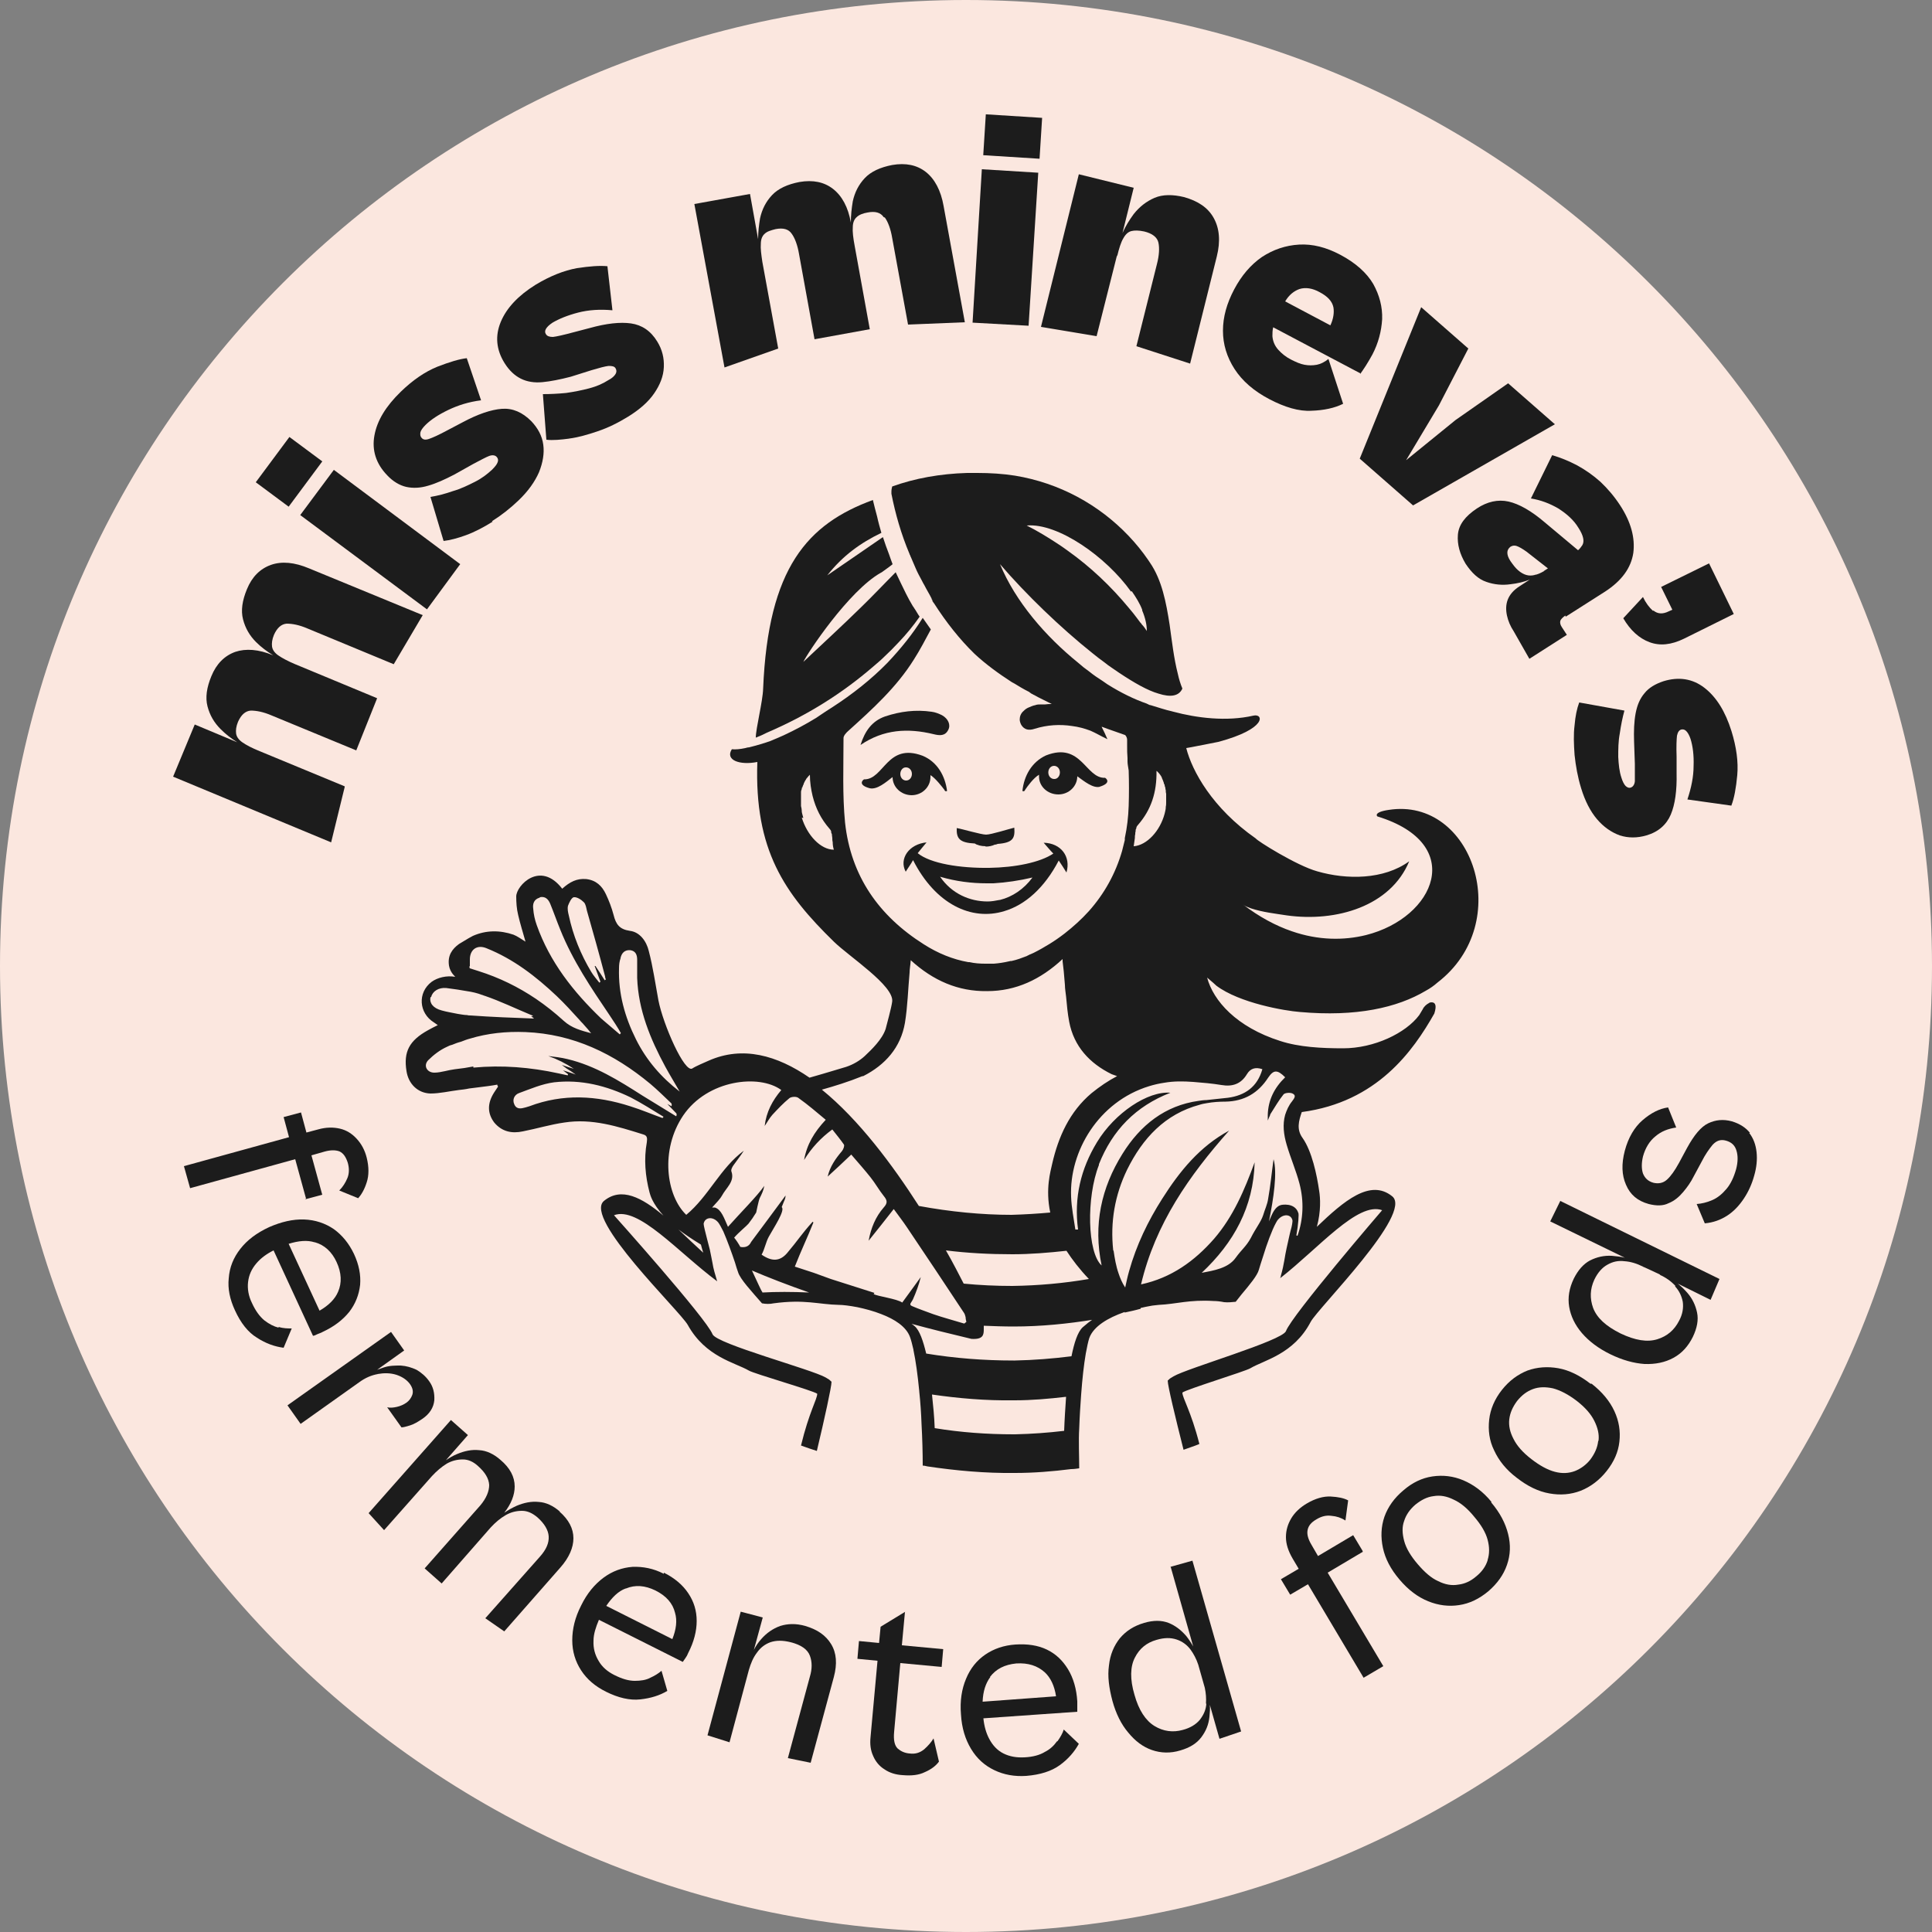
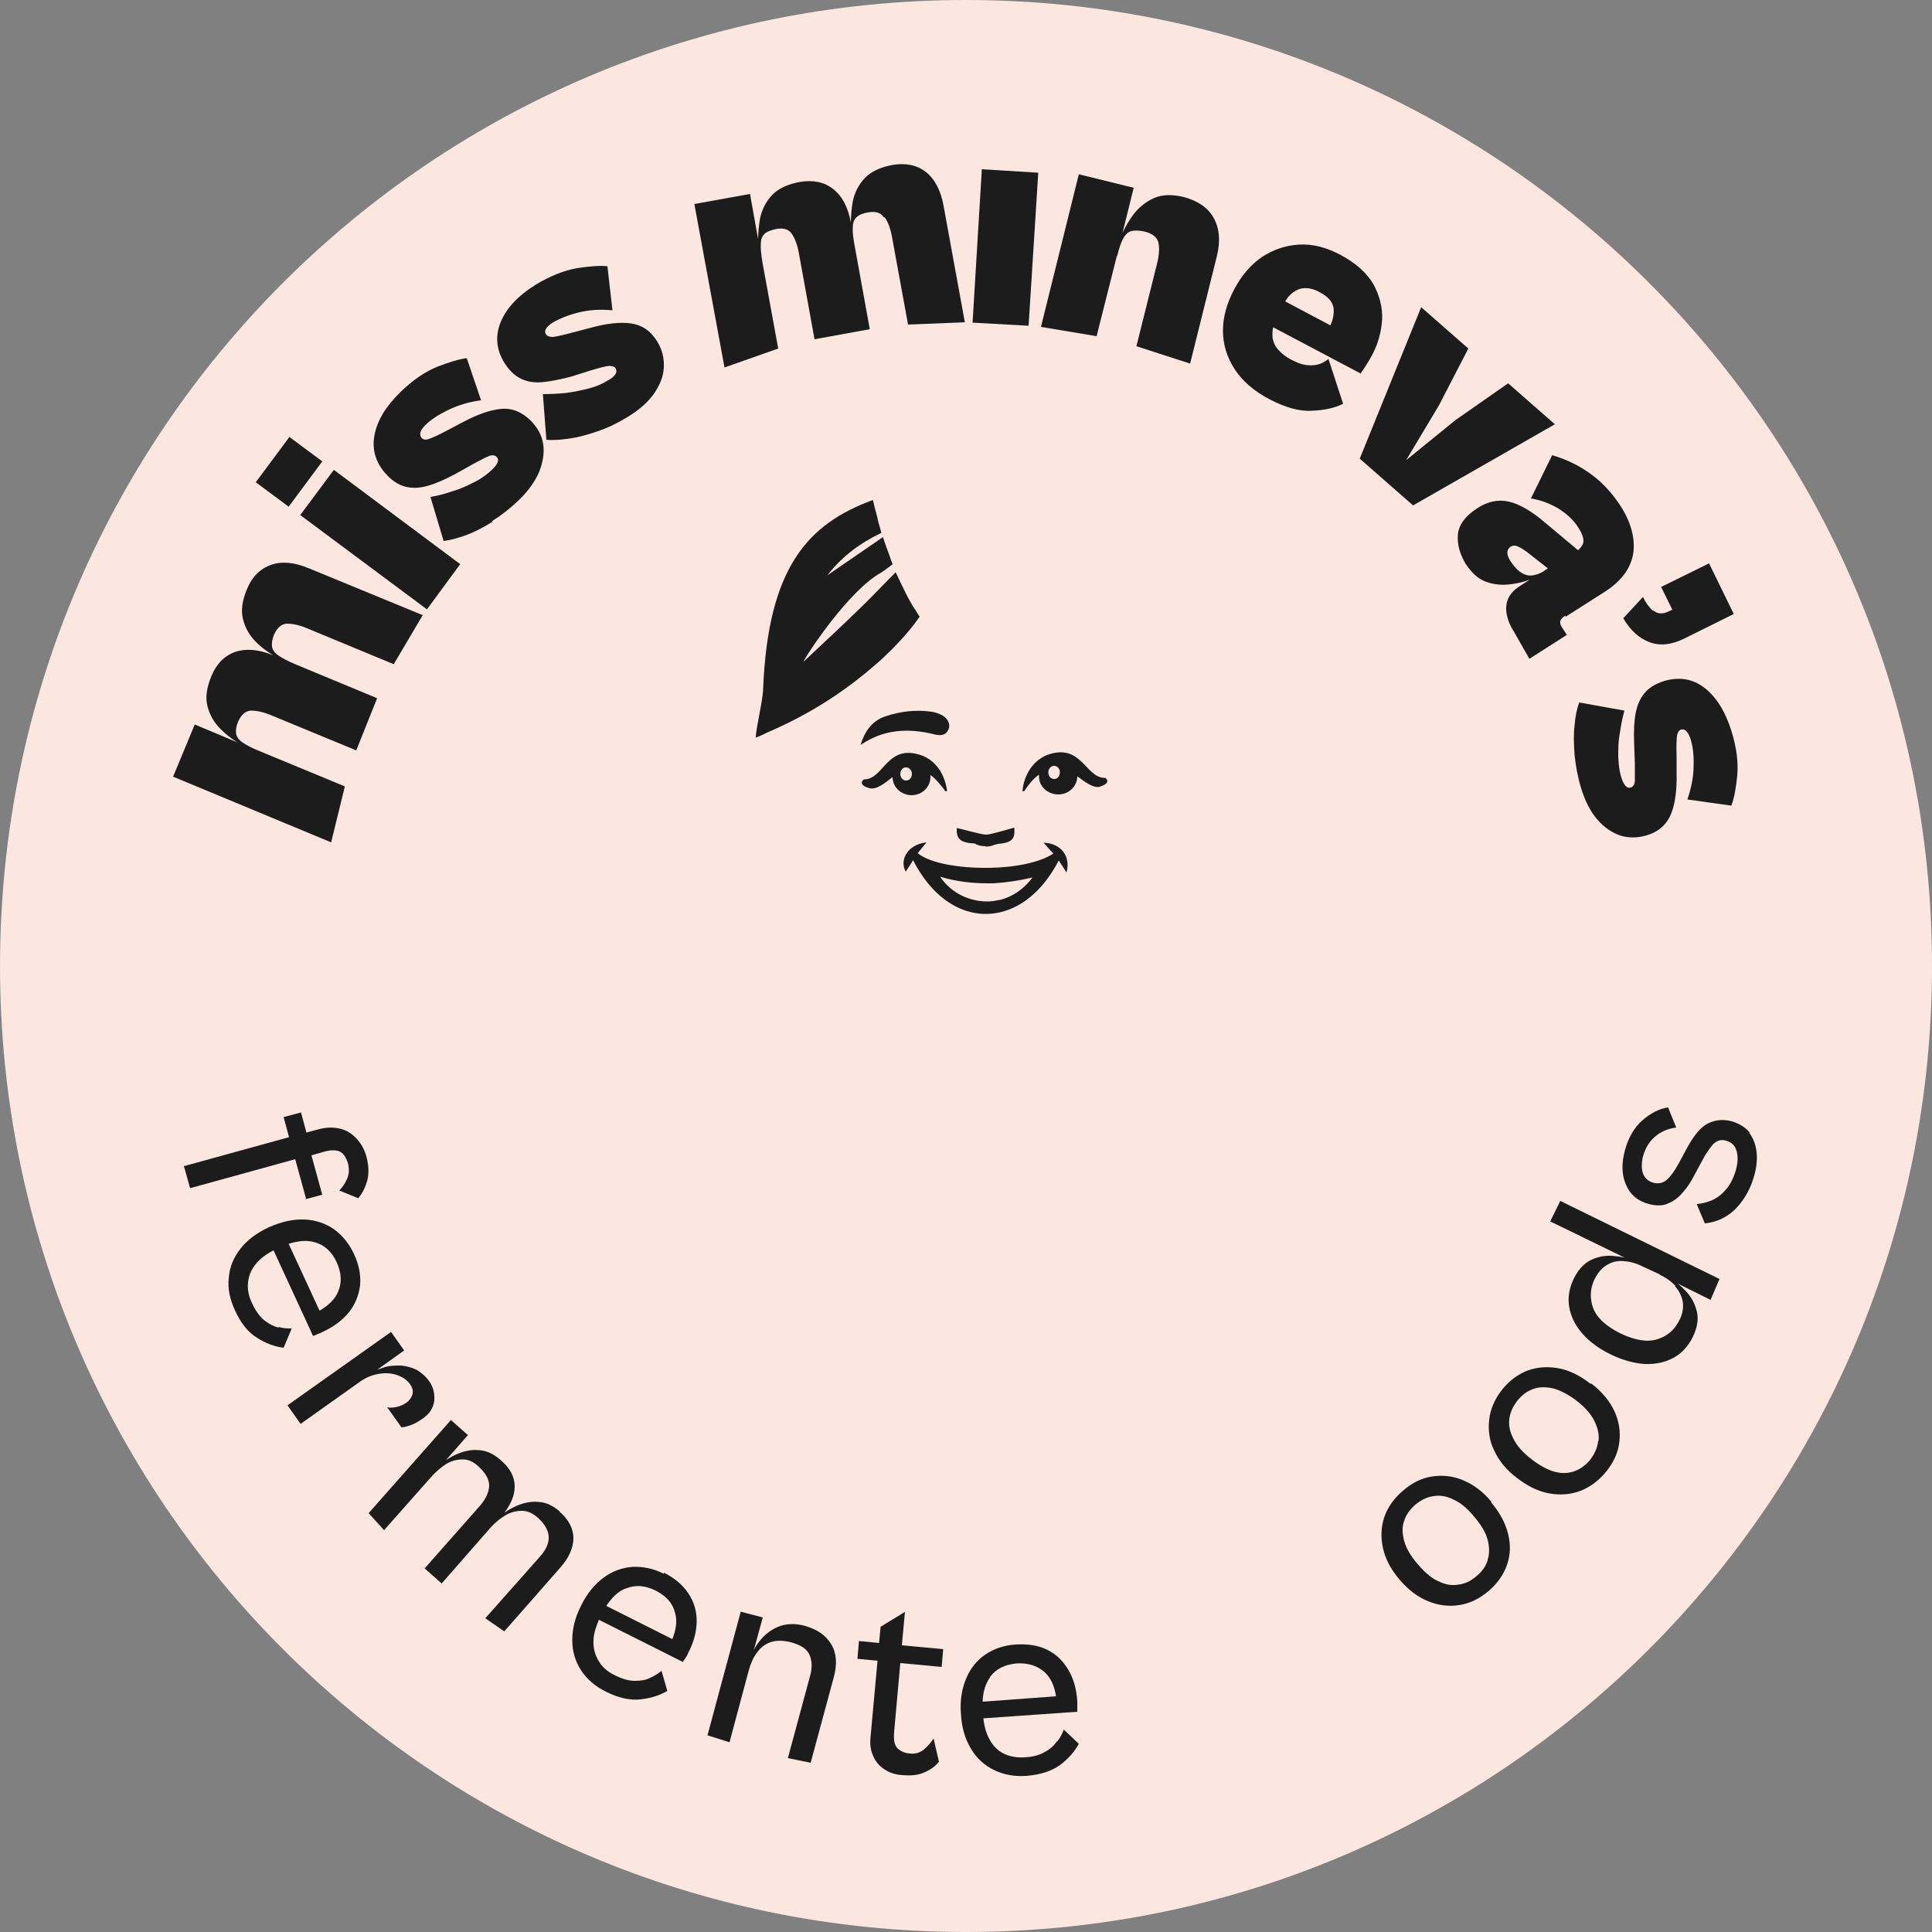
<svg xmlns="http://www.w3.org/2000/svg" viewBox="0 0 500 500" version="1.1" id="Ebene_1">
  <rect x="0" y="0" width="500" height="500" fill="#808080" stroke="none" />
  <defs>
    <style>
      .st0 {
        fill: #1c1c1c;
      }

      .st1 {
        fill: #fbe7df;
      }
    </style>
  </defs>
  <g>
    <path d="M250,0C388.1,0,500,111.9,500,250s-111.9,250-250,250S0,388.1,0,250,111.9,0,250,0" class="st1" />
    <path d="M89.2,203.5l-22-9.1h0c-2-.8-3.5-1.6-4.5-2.3-1-.7-1.5-1.5-1.6-2.3-.1-.8,0-1.8.5-3,.8-1.8,1.9-2.8,3.3-2.9,1.4,0,3.2.3,5.5,1.3l21.8,9,5.4-13.5-21.2-8.8c-1.9-.8-3.4-1.6-4.4-2.3-1-.7-1.5-1.5-1.6-2.3-.1-.8,0-1.8.5-3,.8-1.8,1.9-2.8,3.3-2.9,1.4,0,3.2.3,5.5,1.3l22.2,9.2,7.5-12.7-29.4-12.1c-3.8-1.6-7.1-1.9-9.9-.9-2.8,1-4.9,3.1-6.2,6.3-1.2,2.9-1.6,5.5-1,7.8.6,2.3,1.7,4.2,3.4,5.9,1.3,1.3,2.8,2.4,4.4,3.4-3.8-1.6-7.1-1.8-9.8-.9-2.8,1-4.9,3.1-6.2,6.3-1.2,2.9-1.6,5.5-1,7.8.6,2.3,1.7,4.2,3.4,5.9,1.3,1.3,2.7,2.4,4.3,3.4l-11-4.6-5.6,13.5,40.9,17,3.5-14.3h0Z" class="st0" />
  </g>
  <polygon points="119.1 146 86.4 121.6 77.7 133.3 110.5 157.7 119.1 146" class="st0" />
  <rect transform="translate(-67.9 109.3) rotate(-53.4)" height="10.6" width="14.6" y="116.9" x="67.5" class="st0" />
  <g>
    <path d="M127.3,134.9c2.4-1.5,4.7-3.3,6.9-5.4,2.5-2.4,4.2-4.8,5.3-7.3,1-2.5,1.4-4.9,1.1-7.1-.3-2.3-1.4-4.3-3.1-6.1-2.3-2.3-4.8-3.4-7.6-3.2-2.8.2-6.3,1.4-10.2,3.5l-3.8,2c-2.4,1.3-4,2-4.9,2.3-.9.3-1.5.2-1.9-.3-.3-.3-.4-.8-.3-1.4.1-.5.6-1.2,1.3-1.9,1.4-1.4,3.4-2.7,5.9-3.9,2.5-1.2,5.3-2.1,8.5-2.5l-3.7-10.9c-1.9.2-4.5,1-7.6,2.2-3.2,1.3-6.3,3.4-9.5,6.5-3.8,3.7-6.1,7.4-6.8,11.3-.7,3.8.4,7.3,3.3,10.3,1.5,1.6,3.2,2.6,4.9,3,1.8.4,3.7.3,5.7-.3,2.1-.6,4.3-1.6,6.8-2.9l5-2.8c1.9-1,3.2-1.7,4-2,.8-.3,1.5-.2,1.9.2.4.4.5.9.3,1.4-.2.6-.7,1.2-1.5,2-1.2,1.1-2.6,2.2-4.4,3.1-1.8.9-3.6,1.8-5.7,2.4-2,.7-3.9,1.2-5.8,1.5l3.4,11.4c1.7-.2,3.6-.7,5.8-1.5,2.2-.8,4.5-2,6.9-3.5h0Z" class="st0" />
    <path d="M147.3,113.5c2.3-.3,4.8-1,7.4-1.9,2.7-.9,5.3-2.2,7.9-3.8,2.9-1.8,5.2-3.8,6.7-6,1.5-2.2,2.4-4.4,2.5-6.8.1-2.3-.4-4.5-1.7-6.6-1.7-2.8-4-4.3-6.8-4.7-2.8-.4-6.4,0-10.7,1.2l-4.2,1.1c-2.6.7-4.4,1.1-5.3,1.2-.9,0-1.5-.2-1.8-.7-.3-.4-.3-.9,0-1.4.3-.5.8-1,1.7-1.6,1.7-1,3.9-1.9,6.6-2.6,2.7-.7,5.7-.9,8.9-.6l-1.3-11.4c-2-.2-4.6,0-7.9.5-3.3.6-6.9,2-10.7,4.3-4.5,2.8-7.5,6-9,9.6-1.5,3.6-1.2,7.2,1,10.7,1.2,1.9,2.6,3.2,4.2,4,1.6.8,3.5,1.1,5.6.9,2.1-.2,4.6-.7,7.3-1.4l5.4-1.7c2-.6,3.5-1,4.4-1.1.9,0,1.5.1,1.8.6.3.5.3,1,0,1.5-.3.5-.9,1.1-1.9,1.6-1.4.9-3,1.6-4.9,2.1-1.9.5-3.9.9-6,1.2-2.1.2-4.1.3-6,.3l.9,11.8c1.7.2,3.7,0,6-.3h0Z" class="st0" />
    <path d="M229,56.3c.8,1.1,1.5,2.9,1.9,5.3l4.1,22.4,14.7-.6-5.5-30.1c-.7-4-2.3-7-4.6-8.8-2.3-1.8-5.2-2.4-8.7-1.8-3.1.6-5.5,1.7-7.1,3.4-1.6,1.7-2.6,3.7-3.1,6-.3,1.8-.5,3.6-.5,5.5-.7-4-2.3-6.9-4.6-8.7-2.3-1.8-5.2-2.4-8.7-1.8-3.1.6-5.5,1.7-7.1,3.4-1.6,1.7-2.6,3.7-3.1,6-.3,1.8-.5,3.6-.5,5.4l-2.1-11.7-14.4,2.6,7.8,42.3,13.9-4.9-4.1-22.4c-.3-2-.5-3.5-.4-4.7,0-1.2.4-2.1,1-2.6.6-.6,1.6-.9,2.8-1.2,2-.4,3.4,0,4.2,1.2.8,1.1,1.5,2.9,1.9,5.3l4,22,14.3-2.6-3.9-21.5h0c-.4-2.1-.6-3.8-.5-4.9,0-1.2.4-2.1,1-2.6.6-.6,1.6-1,2.8-1.2,2-.4,3.4,0,4.2,1.2h0Z" class="st0" />
  </g>
-   <rect transform="translate(210.4 294.6) rotate(-86.4)" height="14.6" width="10.6" y="28" x="256.7" class="st0" />
  <polygon points="268.7 44.7 254.1 43.8 251.7 83.5 266.2 84.3 268.7 44.7" class="st0" />
  <g>
    <path d="M294.1,89.6l13.9,4.5,6.9-27.7c1-4,.7-7.3-.8-10-1.5-2.7-4.1-4.4-7.7-5.4-2.9-.7-5.5-.7-7.6.2-2.1.9-3.9,2.3-5.4,4.2-1.1,1.5-2.1,3.1-2.9,4.9l2.9-11.7-14.2-3.5-9.8,39.5,14.4,2.4,5.3-21v.4c.5-2.1,1-3.7,1.6-4.7.6-1.1,1.3-1.7,2.1-1.9.8-.2,1.9-.2,3.3.1,2.1.5,3.4,1.5,3.7,2.9.3,1.4.2,3.3-.4,5.6l-5.3,21.2h0Z" class="st0" />
    <path d="M336.3,74.8c1.6-.5,3.4-.2,5.2.8,2.1,1.1,3.3,2.4,3.6,4,.2,1.3,0,2.9-.8,4.6l-11.7-6.2c1-1.7,2.3-2.7,3.7-3.2M352,96.8c.3-.4.8-1.1,1.5-2.2.7-1.1,1.2-2,1.7-2.9,1.5-2.9,2.3-5.9,2.5-9.1.1-3.2-.7-6.2-2.3-9.1-1.7-2.9-4.6-5.5-8.6-7.6-3.6-1.9-7.1-2.8-10.6-2.6-3.5.2-6.7,1.3-9.6,3.2-2.9,2-5.3,4.8-7.2,8.4-1.9,3.6-2.9,7.1-2.9,10.7,0,3.5,1,6.8,3,9.9,2,3.1,5,5.7,9,7.8,4,2.1,7.7,3.2,10.9,3,3.2-.1,6-.7,8.2-1.8l-3.8-11.6c-1,.8-2,1.3-3,1.5-1.1.2-2.1.2-3.2,0-1.1-.2-2.2-.7-3.4-1.3-1.4-.7-2.5-1.6-3.4-2.6-.9-1-1.4-2.2-1.5-3.5,0-.7,0-1.5.2-2.3l22.7,12h0Z" class="st0" />
  </g>
  <polygon points="402.4 109.8 390.3 99.2 376.7 108.7 363.9 119.1 372.4 104.9 380 90.2 367.8 79.5 351.9 118.7 365.7 130.8 402.4 109.8" class="st0" />
  <g>
    <path d="M397.2,148.8c-.8.2-1.5.2-2.2,0-.7-.2-1.4-.6-2.1-1.2-.7-.6-1.3-1.4-2-2.4-.6-.9-.8-1.6-.8-2.2,0-.6.3-1.1.8-1.5.5-.3,1-.4,1.6-.2.6.2,1.5.7,2.6,1.5l5.5,4.3-1.1.7h.1c-.9.5-1.7.9-2.5,1h0ZM405.2,159.6l10.2-6.5c4.3-2.8,6.7-6.1,7.3-10,.5-3.9-.6-8-3.4-12.3-1.5-2.3-3.2-4.3-5.1-6.1-1.9-1.7-3.9-3.1-6.1-4.3-2.1-1.1-4.3-2-6.4-2.6l-5.5,11.2c2.5.4,4.9,1.3,7.1,2.6,2.2,1.4,4,3,5.2,5,1.3,2,1.6,3.5,1,4.5-.3.4-.6.9-1.1,1.3l-8.6-7.2c-3.5-3-6.7-4.8-9.4-5.4-2.7-.6-5.5,0-8.2,1.8-3,2-4.7,4.2-4.9,6.8-.2,2.5.5,5,2,7.5,1.6,2.4,3.3,4,5.4,4.7,2,.7,4.1.9,6.2.6,1.8-.2,3.5-.6,5-1.2l-2.6,1.7c-1.6,1-2.6,2.2-3.1,3.5-.5,1.3-.5,2.7-.2,4.1.3,1.4.9,2.8,1.7,4l4.1,7.2,9.7-6.2-1.3-2c-.4-.6-.5-1.1-.4-1.6.1-.4.6-.9,1.3-1.4h0Z" class="st0" />
    <path d="M427.8,158.1c-1-.9-1.9-2.1-2.6-3.6l-5.1,5.5c1.8,3.1,4.1,5.2,6.8,6.2,2.7,1,5.6.7,8.9-.9l12.9-6.4-6.4-13.1-12.4,6.1,2.9,5.9-.9.4c-1.6.8-2.9.7-4-.2h0Z" class="st0" />
    <path d="M448.1,208.4c.7-1.8,1.2-4.5,1.5-7.8.3-3.4-.2-7.2-1.5-11.4-1.6-5.1-3.9-8.8-7-11.2-3.1-2.4-6.7-2.9-10.6-1.7-2.1.7-3.8,1.7-4.9,3.1-1.2,1.4-1.9,3.1-2.3,5.2-.4,2.1-.5,4.6-.4,7.4l.2,5.7c0,2.1,0,3.6,0,4.5-.1.9-.5,1.4-1,1.6-.5.2-1,0-1.4-.4-.4-.4-.8-1.2-1.1-2.2-.5-1.5-.7-3.3-.8-5.3,0-2,0-4,.4-6.1.3-2.1.7-4.1,1.2-5.9l-11.7-2.1c-.6,1.6-1,3.5-1.2,5.9-.3,2.3-.2,4.9,0,7.7.3,2.8.8,5.7,1.7,8.6,1,3.3,2.4,6,4.1,8,1.7,2,3.7,3.4,5.9,4.2,2.2.7,4.5.7,6.9,0,3.1-.9,5.2-2.8,6.3-5.4,1.1-2.6,1.6-6.2,1.5-10.7v-4.3c-.1-2.7,0-4.5.1-5.4.2-.9.5-1.4,1.1-1.6.5-.1.9,0,1.3.4.4.4.8,1.1,1.1,2,.6,1.9.9,4.3.8,7,0,2.8-.6,5.7-1.6,8.7l11.4,1.6h0Z" class="st0" />
    <path d="M78.9,310.4l4.5-1.2-2.8-10.2,3.5-1c1.5-.4,2.8-.4,3.8,0,1,.5,1.6,1.4,2.1,2.9.4,1.4.4,2.8-.1,4-.5,1.2-1.2,2.3-2.1,3.2l4.9,2c.8-.9,1.6-2.2,2.2-4.1.6-1.8.6-4,0-6.4-.5-2-1.4-3.6-2.6-4.9-1.2-1.3-2.6-2.2-4.3-2.6-1.7-.4-3.6-.4-5.7.2l-3,.8-1.4-5.2-4.5,1.2,1.4,5.2-27.2,7.5,1.6,5.7,27.2-7.5,2.8,10.2h0Z" class="st0" />
    <path d="M81.5,321.5c2.5.7,4.4,2.5,5.6,5.1,1.3,2.8,1.4,5.4.4,7.7-.8,1.9-2.4,3.5-4.8,4.9l-8-17.3c2.6-.8,4.8-1,6.7-.4M72.1,343.6c-1.2-.3-2.4-.9-3.7-1.9-1.2-1-2.3-2.5-3.2-4.5-.9-1.8-1.2-3.7-1-5.4.2-1.8.9-3.4,2.2-4.9,1.1-1.3,2.6-2.4,4.4-3.3l10.2,22.1c.3,0,.7-.2,1.1-.4.4-.2.9-.3,1.4-.6,3-1.4,5.2-3.1,6.9-5.2,1.6-2.1,2.5-4.4,2.8-7,.2-2.6-.3-5.2-1.6-8-1.3-2.7-3-4.8-5.2-6.4-2.2-1.5-4.8-2.4-7.7-2.5-2.9-.1-5.9.6-9.1,2-3.2,1.5-5.6,3.3-7.4,5.6-1.8,2.3-2.8,4.8-3,7.6-.3,2.7.3,5.5,1.6,8.3,1.5,3.3,3.4,5.7,5.7,7.1,2.3,1.5,4.6,2.3,6.9,2.6l2.1-5c-1,0-2.2,0-3.4-.4h0Z" class="st0" />
    <path d="M97.7,355.6c1.7-.3,3.3-.3,4.9.2,1.5.5,2.7,1.3,3.5,2.4.7,1,.9,1.9.6,2.8-.3.8-.8,1.5-1.5,2-.7.5-1.6.9-2.5,1.1-.9.2-1.8.3-2.5.1l3.7,5.2c.5,0,1.2-.2,2.2-.5,1-.3,2-.9,3.2-1.7,1.9-1.3,2.9-2.9,3.1-4.8.1-1.9-.3-3.5-1.3-4.9-.9-1.3-2.1-2.3-3.3-3-1.3-.6-2.6-1-4.1-1.1-1.5,0-2.9,0-4.4.5-.6.2-1.1.4-1.7.6l7-5-3.4-4.8-26.8,19,3.4,4.8,15.2-10.8c1.5-1.1,3.1-1.8,4.8-2.1h0Z" class="st0" />
    <path d="M144.9,391.2c-1.7-1.5-3.6-2.4-5.5-2.5-1.9-.2-3.8.2-5.7,1-1.1.5-2.2,1.1-3.2,1.8,1.8-2.3,2.7-4.6,2.7-6.8,0-2.5-1.2-4.8-3.7-6.9-1.7-1.5-3.6-2.4-5.5-2.5-1.9-.2-3.8.2-5.7,1-1,.4-2,1-2.9,1.6l5.7-6.5-4.4-3.9-21.3,24.1,4,4.4,12.4-14c1.2-1.3,2.5-2.4,3.8-3.2,1.4-.8,2.8-1.1,4.2-1.1,1.4,0,2.7.6,3.9,1.7,1.8,1.6,2.8,3.2,2.9,4.9,0,1.6-.7,3.4-2.3,5.3l-14.4,16.3,4.4,3.9,12.7-14.5c1.2-1.3,2.5-2.4,3.9-3.2,1.4-.8,2.8-1.1,4.2-1.1,1.4,0,2.7.6,4,1.7,1.8,1.6,2.8,3.3,2.9,4.9.1,1.7-.6,3.4-2.3,5.3l-14.1,15.9,4.9,3.4,14.5-16.5c2.3-2.6,3.4-5.2,3.4-7.6,0-2.5-1.2-4.8-3.6-6.9h0Z" class="st0" />
    <path d="M162,411.1c2.4-1,4.9-.8,7.6.5,2.8,1.4,4.5,3.3,5.1,5.8.6,2,.3,4.3-.7,6.8l-17.1-8.6c1.5-2.2,3.1-3.8,5-4.5h0ZM171.8,407.3c-2.7-1.4-5.4-1.9-8.1-1.8-2.7.2-5.2,1.1-7.5,2.8-2.3,1.7-4.3,4.1-5.8,7.2-1.6,3.1-2.3,6.1-2.3,9,0,2.9.8,5.5,2.3,7.8,1.5,2.3,3.6,4.1,6.4,5.5,3.2,1.6,6.2,2.3,8.9,2,2.7-.3,5-1,7-2.2l-1.5-5.2c-.8.7-1.8,1.3-2.9,1.8-1.1.6-2.5.8-4,.8-1.6,0-3.3-.5-5.3-1.5-1.8-.9-3.2-2.1-4.1-3.7-.9-1.5-1.4-3.2-1.3-5.2,0-1.7.6-3.5,1.4-5.4l21.7,10.9c.2-.3.4-.6.7-1,.3-.4.5-.8.7-1.3,1.5-2.9,2.2-5.7,2.2-8.3,0-2.6-.7-5-2.2-7.2-1.4-2.1-3.5-3.9-6.3-5.3h0Z" class="st0" />
    <path d="M208.4,420.8c-2.4-.7-4.6-.6-6.5,0-1.9.7-3.5,1.8-4.9,3.4-.8.9-1.4,1.8-1.9,2.8l2.3-8.4-5.7-1.5-8.6,32,5.7,1.8,5-18.7h0c.5-1.7,1.1-3.2,2.1-4.5.9-1.3,2.1-2.2,3.5-2.7,1.5-.5,3.2-.5,5.2,0,2.8.7,4.4,1.9,5,3.5s.6,3.4,0,5.4l-5.7,21.1,5.9,1.2,6-22.2c.9-3.4.7-6.2-.7-8.5-1.4-2.3-3.6-3.8-6.7-4.7" class="st0" />
    <path d="M234.3,417.1l-6.4,3.9-.4,4.2-5.2-.5-.4,4.6,5.2.5-1.8,19.7c-.2,1.9,0,3.5.7,5,.6,1.4,1.6,2.6,2.9,3.4,1.3.9,2.9,1.4,4.7,1.5,2.3.2,4.2,0,5.8-.8,1.6-.7,2.8-1.6,3.6-2.7l-1.4-6c-.6,1-1.4,1.9-2.4,2.8-1.1.9-2.3,1.3-3.8,1.1-1.3-.1-2.3-.6-3.1-1.3-.8-.8-1.1-2.2-.9-4.3l1.6-17.8,10.7,1,.4-4.6-10.7-1,.8-8.6h0Z" class="st0" />
    <path d="M256.2,434c1.6-2.1,3.8-3.2,6.8-3.5,3.1-.2,5.5.6,7.4,2.3,1.5,1.4,2.5,3.5,2.9,6.2l-19,1.4c.1-2.7.8-4.8,2-6.4h0ZM273.5,450.7c-.7,1-1.7,2-3.1,2.7-1.3.8-3.1,1.3-5.3,1.4-2,.1-3.8-.2-5.4-1-1.6-.8-2.8-2.1-3.7-3.8-.8-1.5-1.3-3.3-1.5-5.3l24.3-1.7c0-.3,0-.7,0-1.2,0-.5,0-1,0-1.5-.2-3.2-1-6-2.4-8.3-1.4-2.3-3.2-4-5.5-5.1-2.3-1.1-5-1.5-8.1-1.3-3,.2-5.6,1.1-7.8,2.6-2.2,1.5-3.9,3.6-5,6.3-1.1,2.6-1.6,5.7-1.3,9.2.2,3.5,1.1,6.4,2.6,8.9,1.5,2.5,3.5,4.3,6,5.5,2.5,1.2,5.2,1.7,8.3,1.5,3.6-.3,6.5-1.2,8.7-2.8,2.2-1.6,3.8-3.5,4.9-5.5l-3.9-3.7c-.3,1-.9,2-1.6,3h0Z" class="st0" />
-     <path d="M312.2,440.9c-.1,1.6-.7,2.9-1.7,4.2-1,1.2-2.5,2.1-4.4,2.6-2.5.7-5,.4-7.3-1-2.3-1.4-4.1-4.1-5.2-8.1-1.2-4-1.1-7.3.1-9.6,1.2-2.4,3.1-3.9,5.6-4.6,2-.6,3.7-.6,5.2-.1,1.5.5,2.7,1.4,3.6,2.6.8,1.1,1.5,2.4,2,3.9l1.7,6c.3,1.4.4,2.8.3,4.1h0ZM303,405.6l5.8,20.5c-.5-.9-1.1-1.8-1.8-2.7-1.3-1.5-2.8-2.7-4.6-3.4-1.8-.7-3.9-.7-6.3,0-2.7.8-4.7,2.1-6.3,4-1.5,1.9-2.5,4.2-2.8,7-.4,2.8,0,5.8.9,9.2.9,3.3,2.3,6.1,4.1,8.2,1.8,2.2,3.8,3.7,6.1,4.5,2.3.8,4.8.9,7.4.1,2.4-.7,4.2-1.8,5.4-3.4,1.2-1.6,1.9-3.3,2.1-5.3.1-1,.2-2.1.1-3.1l2.5,8.8,5.6-1.9-12.6-44.2-5.7,1.6h0Z" class="st0" />
-     <path d="M352.6,401.3l-2.4-4-9.1,5.4-1.8-3.1c-.8-1.4-1.1-2.6-.9-3.6.2-1.1.9-2,2.3-2.8,1.3-.8,2.6-1.1,3.9-.9,1.3.1,2.5.5,3.6,1.2l.7-5.2c-1.1-.6-2.6-.9-4.5-1-1.9-.1-4,.5-6.2,1.8-1.7,1-3.1,2.3-4,3.8-.9,1.5-1.4,3.1-1.4,4.9s.6,3.6,1.7,5.5l1.6,2.7-4.6,2.7,2.4,4,4.6-2.7,14.4,24.2,5.1-3-14.4-24.2,9.1-5.4h0Z" class="st0" />
    <path d="M385,403.8c-.5,1.6-1.5,3-3,4.2-1.4,1.2-2.9,1.9-4.6,2.1-1.7.3-3.4,0-5.2-.9-1.8-.8-3.5-2.3-5.3-4.4-1.8-2.1-3-4.1-3.5-6-.5-1.9-.6-3.6,0-5.2.5-1.6,1.5-3,2.9-4.2,1.5-1.2,3-2,4.7-2.2,1.7-.3,3.4,0,5.2.9,1.8.8,3.6,2.3,5.3,4.4,1.8,2.1,3,4.1,3.5,6,.5,1.9.5,3.6,0,5.2h0ZM386,388.7c-2.2-2.7-4.7-4.5-7.3-5.6-2.6-1.1-5.3-1.4-8-1-2.7.4-5.2,1.6-7.5,3.6-2.4,2-4,4.3-4.9,6.8-.9,2.6-1,5.3-.4,8.1.6,2.8,2,5.5,4.3,8.2,2.3,2.7,4.7,4.5,7.4,5.6,2.7,1.1,5.4,1.4,8,1,2.7-.4,5.2-1.6,7.6-3.6,2.3-2,3.9-4.2,4.8-6.8.9-2.6,1-5.2.3-8-.7-2.8-2.1-5.5-4.4-8.2h0Z" class="st0" />
    <path d="M413.6,373c-.2,1.7-.9,3.2-2,4.7-1.1,1.4-2.5,2.4-4,3-1.6.6-3.3.7-5.2.2-1.9-.5-3.9-1.6-6.1-3.3-2.2-1.7-3.7-3.4-4.6-5.2-.9-1.7-1.3-3.4-1.1-5.1.2-1.7.9-3.2,2-4.7,1.2-1.5,2.5-2.5,4.1-3.1,1.6-.6,3.3-.6,5.2-.2,1.9.5,4,1.6,6.1,3.2,2.2,1.7,3.7,3.4,4.6,5.2.9,1.8,1.3,3.5,1.1,5.1M411.6,358.1c-2.7-2.1-5.5-3.5-8.3-4-2.8-.5-5.5-.3-8,.6-2.5,1-4.7,2.6-6.6,5-1.9,2.4-3,5-3.3,7.7-.3,2.7,0,5.4,1.3,8,1.2,2.6,3.1,5,5.9,7.1,2.7,2.1,5.5,3.5,8.4,4,2.8.5,5.5.3,8.1-.7,2.5-1,4.8-2.7,6.7-5.1,1.9-2.4,3-4.9,3.3-7.6.3-2.7-.1-5.3-1.3-7.9-1.2-2.6-3.2-5-5.9-7.1h0Z" class="st0" />
    <path d="M433.5,332.9c1.1,1.2,1.7,2.5,2,4,.2,1.5,0,3.2-1,5-1.2,2.3-3,3.9-5.6,4.7-2.6.8-5.7.3-9.5-1.5-3.8-1.9-6.1-4-7.1-6.6-.9-2.5-.8-4.9.3-7.3.9-1.9,2.1-3.2,3.4-3.9,1.4-.8,2.8-1.1,4.4-.9,1.6.1,3.2.6,4.8,1.4h-.1c0-.1,4.6,2.1,4.6,2.1h-.2c1.6.7,3,1.7,4.1,2.9h0ZM401.2,316.1l19.3,9.4c-1.1-.3-2.3-.4-3.4-.5-2-.1-3.8.3-5.6,1.2-1.7.9-3.1,2.5-4.2,4.7-1.2,2.5-1.6,4.9-1.2,7.3.4,2.4,1.5,4.7,3.3,6.8,1.8,2.1,4.3,4,7.4,5.5,3.1,1.5,6,2.3,8.8,2.5,2.8.1,5.3-.4,7.5-1.6,2.2-1.2,3.8-3,5-5.4,1.1-2.3,1.5-4.4,1.1-6.3-.4-1.9-1.2-3.6-2.5-5.1-.8-.9-1.6-1.7-2.5-2.4l8.5,4.2,2.3-5.4-41.2-20.2-2.6,5.3h0Z" class="st0" />
    <path d="M452.9,293.2c-1.1-1.4-2.7-2.4-4.7-3-2.2-.6-4.2-.4-6.1.5-1.9.9-3.7,3.1-5.5,6.4l-2.1,3.9c-1.1,2-2.1,3.4-3.1,4.3-1,.9-2.2,1.1-3.5.8-1.4-.4-2.2-1.2-2.7-2.4-.4-1.2-.4-2.7,0-4.4.6-2.2,1.7-4,3.2-5.2,1.5-1.3,3.3-2,5.4-2.3l-2.1-5.2c-2.2.3-4.4,1.4-6.6,3.3-2.1,1.8-3.7,4.5-4.6,7.9-.9,3.4-.8,6.3.3,8.8,1.1,2.6,3,4.2,5.9,5,2,.5,3.7.5,5.1-.2,1.5-.6,2.7-1.6,3.8-2.9,1.1-1.3,2-2.6,2.7-4l2.1-3.9c.9-1.8,1.9-3.2,2.8-4.3,1-1.1,2.1-1.5,3.5-1.1,1.4.4,2.3,1.2,2.7,2.6.4,1.3.4,2.9-.1,4.8-.6,2.1-1.4,3.8-2.5,5.1-1.1,1.3-2.3,2.3-3.7,2.9-1.4.6-2.7.9-4,1l2.1,5c2.2-.2,4.1-.9,5.8-2,1.7-1.1,3.1-2.6,4.3-4.4,1.2-1.8,2.1-3.8,2.7-6,.6-2.1.8-4.1.6-6-.2-1.9-.8-3.6-1.9-5h0Z" class="st0" />
    <path d="M243.8,185.1c-.8-.4-1.8-.8-2.7-.9-4.1-.6-8.1-.1-12,1.2-3.5,1.2-5.3,3.9-6.4,7.4,6-4.1,12.3-4.4,18.9-2.8,1.6.4,3,.5,3.8-1.1.7-1.3,0-2.9-1.6-3.8" class="st0" />
    <path d="M243.3,226.9c4.1,1.2,8.1,1.7,12.1,1.7.6,0,1.1,0,1.7,0,3.3-.2,6.7-.7,10.1-1.5-2.2,3-5.2,5-8.4,5.8,0,0,0,0-.1,0-1,.2-2.1.4-3.1.4-4.6,0-9.3-2-12.3-6.4,0,0,0,0,.1,0h0ZM239.9,218c-4.7.4-7.3,4.3-5.5,7.6.6-1,1.3-1.9,1.9-3,5.8,11.4,15.1,15.8,23.6,13.2,5.4-1.6,10.4-6,14.1-13.1.7,1,1.3,2,2,3.1,1.2-4.1-1.4-7.6-5.9-7.7.9,1,1.6,1.9,2.5,2.8-3.4,2.3-9.9,3.6-16.6,3.7-7.5.1-15.2-1.1-18.5-3.8.7-.9,1.4-1.7,2.3-2.8h0Z" class="st0" />
    <path d="M234.5,198.6c.8,0,1.5.7,1.5,1.7,0,.9-.6,1.7-1.5,1.7-.8,0-1.5-.7-1.5-1.7,0-.9.6-1.7,1.4-1.7M235.9,205.8c2.7,0,4.9-2.1,4.9-4.7,0-.2,0-.3,0-.5,1.3.8,3,3,3.6,3.8.2.6.7.3.7.3-.5-3.9-2.5-7.5-6.3-9.1-9.3-3.5-10,6.2-15.2,6.1-.5.3-1.5,1.5,1.5,2.3,1.9.4,4.1-1.5,5.9-2.9h0c0,2.6,2.2,4.7,5,4.7h0Z" class="st0" />
    <path d="M272.8,201.6c-.8,0-1.5-.7-1.5-1.7,0-.9.6-1.7,1.5-1.7.8,0,1.5.7,1.5,1.7,0,.9-.6,1.7-1.4,1.7M284.6,203.6c2.9-.9,1.9-2,1.4-2.3-5.1.2-6.1-9.4-15.3-5.8-3.7,1.7-5.7,5.3-6.1,9.2,0,0,.5.3.7-.3.6-.9,2.2-3.1,3.6-3.9,0,.2,0,.3,0,.5,0,2.5,2.2,4.6,5,4.6,2.7,0,4.9-2.1,4.9-4.7h0c1.8,1.3,4.1,3.2,5.9,2.7h0Z" class="st0" />
    <path d="M228.2,148.1c1-.7,2.9-2.1,2.8-2.1-.3-.8-.6-1.6-.9-2.5-.6-1.5-1.1-3-1.6-4.5-4.6,3.2-9.2,6.3-14.4,9.9,4-5.1,8.6-8.4,14-11-.4-1.4-.8-2.8-1.1-4.2-.4-1.5-.8-3-1.1-4.3-16.9,6.2-27.1,17.5-28.4,48.8-.1,3.4-1.9,10.3-1.9,12.7,1.5-.6,1.5-.6,2.9-1.3h0c10.5-4.5,19.5-10.2,27.5-17.1.9-.8,1.8-1.5,2.6-2.3,1.4-1.3,2.7-2.6,4-4,2-2.1,3.8-4.3,5.4-6.6-.5-.7-.9-1.5-1.4-2.2-.1-.2-.2-.3-.3-.5,0,0,0,0-.1,0,0,0,0,0,0-.1-.6-1-1.2-2.1-1.7-3.1-.9-1.8-1.8-3.7-2.7-5.6-3,3-5.9,6.1-9,9.1-4.8,4.7-9.8,9.3-14.9,14.1.9-2,11.7-18.4,20.1-23.1h0Z" class="st0" />
-     <path d="M288.1,323.6c-.8-7.3.4-14.3,3.6-20.9,4-8.1,9.8-14.4,18.8-16.8.6-.2,1.2-.3,1.8-.4,1.6-.3,3.3-.4,4.9-.4,4.8-.1,8.4-2.2,11-6.2,1.4-2.1,2.4-2.1,4.4-.1-2.8,2.7-4.4,5.9-4.5,9.7,0,.5,0,1,0,1.5.2-.5.4-1,.6-1.4,0,0,0-.2.1-.3,1.1-1.7,2.1-3.5,3.4-5.1.4-.4,1.7-.5,2.3-.2,1.1.5.4,1.3-.1,2-.9,1.1-1.4,2.3-1.8,3.5-.7,2.5-.4,5.1.4,7.8,1,3.4,2.4,6.6,3.3,10,1.2,4.6,1,9.2-.5,13.5-.1,0-.2,0-.3-.1,0,0,0,0,0,0,.5-2.7.7-5.6.5-5.8-.9-2.8-4.5-2.1-4.6-2-.4.1-.8.4-1.1.7-.8.8-1.3,2.1-1.9,3.5,1.2-5.9,2.2-12.6,1.2-16.1-.5,3.5-.8,6.9-1.4,10.2-.2,1.5-.9,2.9-1.3,4.3-.6,1.8-1.9,3.3-3.2,5.9-1.2,2.2-2.4,3-3.9,5.1-1.9,2.7-5.6,3.3-8.8,3.9,8.3-7.8,13.4-17,13.7-28.6-2.6,7.1-5.5,14-10.5,19.8-5,5.7-11,10.1-18.9,11.8,3.7-15.7,12.5-28.2,22.8-39.8-7.6,4.1-12.8,10.5-17.3,17.6-3.7,5.8-6.7,12-8.6,18.8-.4,1.4-.7,2.8-1,4.2-.8-1.2-1.3-2.4-1.7-3.6-.7-2-1-3.9-1.3-5.9h0ZM284.4,301.3c3.5-8.8,9.5-15,18.5-18.5-5.8-.5-14.4,5.2-19,12.8-4.2,6.9-6,14.4-4.9,22.6-.2,0-.5,0-.7,0-.4-2.8-1-5.6-1.1-8.5-.5-11.7,7.1-24.6,20.2-28.6,1.3-.4,2.6-.7,4-.9,2.3-.4,4.8-.4,7.4-.2,2.5.2,4.9.4,7.3.8,2.9.5,5.1-.3,6.6-2.8.9-1.5,2.2-1.9,4-1.3-1.3,4.6-4.5,6.8-8.9,7.4-1.9.2-3.8.4-5.6.6-.7,0-1.3.1-2,.2-8.7,1.2-15.1,6.3-19.7,13.7-5.5,8.8-7.6,18.4-5.4,28.9-3.7-3.3-4-17.6-.7-26h0ZM283,341.3c-1,.7-1.9,1.4-2.8,2.2-1.3,1.2-2.2,4-2.9,7.5-4.8.6-9.7,1-14.7,1.1,0,0-.2,0-.3,0-7.7,0-15.3-.6-22.6-1.8,0,0,0,0,0,0-.8-3.3-1.7-6-3-7.1-.2-.2-.5-.4-.8-.6-1.3-1.1-2.8-1.9-4.4-2.7,1.5.8,3.1,1.6,4.4,2.7,4.8,1.3,10,2.6,15.5,3.9,3.1.2,3.2-1.1,3.2-2.5s0-.6,0-1c-.7,0-1.4-.1-2.1-.2-.5,0-.9,0-1.4,0,1.2,0,2.3.2,3.5.3,2.5.1,5.1.2,7.7.2,7.1,0,14-.7,20.8-1.8,0,0,0,0,0,0h0ZM275.9,361.5c-.2,2.9-.4,5.9-.5,8.8-4.2.5-8.4.8-12.7.9-.1,0-.2,0-.3,0-7,0-13.8-.5-20.5-1.6h0c-.1-2.9-.4-5.9-.7-8.7,6.9,1,13.9,1.6,21.1,1.5,0,0,.2,0,.3,0,4.5,0,8.9-.4,13.2-.9h0s0,0,0,0ZM226.3,334.6c-.1,0-11.2-3.6-11.3-3.6l-4.4-1.6h0,.2c-.1,0-.2,0-.2,0,0,0,0,0,0,0l-4.9-1.6c1.6-4.1,3.2-7.4,4.8-11.4,0,0-.1-.2-.2-.2-2.9,3.2-3.8,4.8-6.6,8.1-1.9,2.2-4,2.2-6.6.4.8-1.4,1.1-3.3,1.9-4.7,1.2-2.2,4.3-6.8,3.3-7.6.2-.5.4-1,.6-1.5.2-.4.4-.9.4-1.5-2.6,3.5-6.2,8.4-8.9,12-.6,1.3-1.7,1.5-2.8,1.3-.5-.9-1.1-1.8-1.6-2.4,1.1-1.3,3.3-3.1,3.7-3.6.7-.9,1.4-1.9,2-2.9,0,0,.6-3,.9-3.7.5-1,1-2,1.2-3.2-1.8,2.6-6.3,7.1-9.4,10.6-1-2.2-1.7-4.5-3.4-5,0,0-.3,0-.7,0,1.1-1.2,2.2-2.4,2.5-3,1.1-2.1,3.4-3.7,2.5-6.3-.2-.4.2-1.2.5-1.6.9-1.3,1.9-2.5,2.7-3.8-6.1,4.5-9.1,11.8-14.9,16.6-5.2-5-6.8-16.8-.8-25.7,6.3-9.3,19.7-10.8,25.4-6.6-2.3,2.7-3.9,5.7-4.3,9.3.7-1,1.2-2,2-2.9,1.4-1.5,2.8-3,4.4-4.3.5-.4,1.9-.5,2.4,0,2.4,1.7,4.6,3.6,7,5.6-3,3.2-4.9,6.4-5.6,10.4,1.9-3.1,4.3-5.7,7.3-7.9,1.1,1.4,2.1,2.6,3,3.9.2.3-.1,1.2-.5,1.7-1.7,2-3.1,4-3.7,6.6,2.1-1.9,4.1-3.8,6.1-5.7,1.8,2.1,3.5,4,5,5.9,1.2,1.5,2.2,3.3,3.4,4.8.9,1.1,1.1,1.8,0,3-2.1,2.4-3.3,5.3-3.9,8.6,2.2-2.7,4.2-5.3,6.5-8.2,1.3,1.8,2.4,3.2,3.4,4.7,5,7.4,9.9,14.8,14.8,22.2.2.3.3.7.4,1.1,0,.4.1.8.2,1.2-.2.1-.3.3-.5.4,0,0-.1,0-.2,0-2.6-.8-5.3-1.5-7.9-2.4-1.6-.6-3.9-1.4-5.5-2.1-.9-.4-.1-.9.3-1.8.8-1.8,1.5-3.7,2-5.7-1.5,2.1-3,4.1-4.8,6.6-1.4-1-6.4-1.6-7.4-2.2h0ZM197.3,334.4c-.4-.5-1.4-2.9-2.7-5.6,4.2,1.8,9.1,3.7,14.8,5.7-4.4-.2-8.6-.2-12.1,0h0ZM182,324.2c-2.1-1.9-4.3-4-6.4-6,1.6,1.2,3.5,2.5,5.8,3.9.2.8.4,1.5.6,2.1M171.6,289.4c-2.8-1-5.6-2.2-8.5-3.1-8.7-2.8-17.4-3.3-26.1,0-.3.1-.6.2-1,.3-1.1.3-2.3.6-2.9-.8-.6-1.3.1-2.5,1.2-2.9,3-1.1,6-2.4,9.1-2.8,7-.8,13.6.9,19.8,3.9,2.9,1.5,5.7,3.3,8.5,5,0,.1-.2.3-.3.4h0ZM122.5,276l-2.3.4c-1.7.2-3.4.4-5,.8-.9.2-1.9.4-2.8.4-1.9,0-2.9-1.8-1.6-3.2,1.4-1.4,3.1-2.7,4.9-3.5.4-.2.8-.4,1.3-.5.7-.3,1.5-.6,2.3-.8.8-.3,1.5-.6,2.3-.8,4.6-1.4,9.4-1.9,14.4-1.7,12.4.5,22.9,5.6,32.3,13.4,1.9,1.6,3.6,3.3,5.4,5,.1.1.2.3.1.8-.4-.2-.7-.4-1.1-.6.8.8,1.5,1.6,2.3,2.4.1.1.2.4,0,.8-2.9-1.8-5.9-3.6-8.8-5.4-6.1-3.9-12.2-7.7-19.3-9.4-1.6-.4-3.3-.6-5-.8,2.3.8,4.5,1.9,6.6,3.3-1-.3-2-.6-3.1-1,.5.4.8.6,1.2.9.8.5,1.6,1,2.4,1.6-1-.4-2.1-.7-3.3-1.1.5.4.9.7,1.3,1,0,.1,0,.2-.1.3-.8-.2-1.5-.3-2.3-.5-7.3-1.6-14.7-2.2-22.1-1.5h0ZM111.6,258c.3-1.4,1.9-2.5,3.9-2.3,1,.1,1.9.3,2.9.4l2.4.4c1.4.2,2.7.5,4,1,.2,0,.4.2.6.2,4.1,1.4,8,3.3,12.1,5,.2,0,.4.3.5.3-.2,0-.4,0-.6,0,.1,0,.2.1.3.2.2.1.4.3.5.4-5.4-.2-10.9-.4-16.4-.8-.3,0-.6,0-.9-.1-.8,0-1.6-.2-2.4-.3-1.4-.3-2.8-.5-4.2-.9-2.3-.6-3.2-2-2.9-3.4h0ZM121.6,250c0-.6,0-1.2,0-1.7,0-2.6,1.9-3.9,4.3-2.9,7,2.8,12.8,7.3,18.2,12.4,2.1,2,4,4.1,6,6.3.3.4.7.7,1,1.1.3.3.5.6.8.9,0,0,0,0,0,0,.4.4.7.9,1.1,1.3-2.6-.7-5-1.3-7.1-3.2-2.3-2.1-4.7-4-7.2-5.7-4.6-3.1-9.5-5.5-14.9-7.2-.7-.2-1.5-.5-2.2-.7,0-.2-.1,0-.1-.1,0,0,0-.4,0-.4h0ZM139.7,232.2c1.4-.3,2.2.5,2.7,1.7.9,2.2,1.7,4.5,2.6,6.7,3.2,8,8,15.1,12.8,22.2,1,1.5,2,3,2.9,4.6-.1,0-.2.2-.3.3-1.6-1.4-3.2-2.7-4.8-4.1-7.2-6.9-13.3-14.6-16.7-24.2-.5-1.4-.8-2.8-.9-4.2-.2-1.3.2-2.5,1.7-2.9h0ZM147,234.4c.3-.8.9-2.1,1.5-2.2.8-.1,1.9.6,2.6,1.3.5.5.6,1.4.8,2.2,1.6,5.6,3.2,11.3,4.7,17,0,.3.1.5.2.8-.1,0-.2.1-.3.2-.8-1.3-1.6-2.5-2.4-3.7,0,0-.2,0-.2,0,.5,1.4,1,2.7,1.5,4.1-.1,0-.2.2-.3.2-.7-.9-1.5-1.8-2.1-2.8-2.7-4.5-4.7-9.4-5.8-14.6-.2-.8-.4-1.7-.2-2.5ZM160.6,247.9c.3-1.3,1.1-2.1,2.5-2,1.4.2,1.8,1.2,1.8,2.5,0,1.6,0,3.1,0,4.7.3,8.3,3.4,15.8,7.3,23,1.2,2.2,2.5,4.3,3.7,6.4-4.8-3.7-8.6-8.1-11.3-13.5-2.9-5.8-4.6-11.9-4.4-18.4,0-.9.1-1.8.4-2.6h0ZM276,323.7c1.5,2.3,3.4,4.8,5.8,7.3-6.4,1.1-13,1.7-19.8,1.8-4.3,0-8.5-.2-12.6-.6-1.2-2.3-2.7-5.3-4.6-8.6,5.6.7,11.3,1,17.2,1,4.7,0,9.4-.4,14-.9M223.4,278.5s0,0,0,0c5.7-2.9,9.7-7.4,10.8-13.8.7-4.3.8-8.7,1.2-13,0-.9.2-1.8.3-3.2,5.8,5.3,12.3,8.1,19.7,8h.1c7.4,0,13.8-3,19.5-8.3,0,.2,0,.4,0,.6.1,1,.2,1.8.3,2.6.1,1.2.2,2.3.3,3.5,0,1,.2,2,.3,3,.2,2.2.4,4.4.8,6.5,1.2,6.4,5.3,10.8,11,13.6,0,0,0,0,0,0,0,0,0,0,0,0,.5.2.9.3,1.4.5-2.3,1.2-4.5,2.7-6.6,4.4-5.7,4.8-8.6,11.3-10.2,18.3-.4,1.9-1.8,6.4-.5,12.6-3.3.3-6.6.5-10,.6-7.7,0-15.9-.8-24-2.3-6.8-10.6-15.5-22.3-25.1-30.1,3.2-.9,6.8-2,10.5-3.5h0ZM287.2,229s0,0,0,0h0s0,0,0,.1c0,0,0,0,0,0M293.7,216.9h0c0-.3,0-.7.1-1,0,0,0,0,0,0,0-.3,0-.5.1-.8,0,0,0-.2,0-.2,0-.2.1-.4.2-.6,0,0,0-.1,0-.2.1-.2.2-.4.4-.6,3.4-3.9,4.9-8.4,4.8-14,.3.2.5.5.8.8,0,.1.2.2.2.3.2.2.3.5.4.7,0,.1.1.3.2.5.1.3.2.5.3.8,0,.2.1.4.2.5,0,.3.1.5.2.8,0,.2,0,.4.1.6,0,.3,0,.6.1.9,0,.2,0,.4,0,.6,0,.3,0,.6,0,1v.5c0,.5,0,.9-.1,1.3,0,0,0,.1,0,.2,0,.5-.2,1.1-.3,1.6-1.2,4.5-4.6,8.1-7.9,8.4h0s0,0-.1,0c.1-.7.2-1.4.3-2.1h0ZM207.9,211.7c-.1-.5-.3-1-.4-1.6,0,0,0-.1,0-.2,0-.4-.1-.9-.2-1.3,0-.2,0-.4,0-.5,0-.3,0-.6,0-1,0-.2,0-.4,0-.6,0-.3,0-.6,0-.9,0-.2,0-.4,0-.6,0-.3.1-.6.2-.8,0-.2,0-.4.2-.5,0-.3.2-.5.3-.8,0-.2.1-.3.2-.5.1-.3.3-.5.4-.7,0-.1.1-.2.2-.3.2-.3.5-.6.8-.9,0,2,.3,3.8.7,5.5.8,3.2,2.2,6,4.4,8.5.2.2.3.4.4.6,0,0,0,.1,0,.2,0,.2.1.4.2.6,0,0,0,.2,0,.2,0,.3.1.5.1.8,0,0,0,0,0,0,0,.3,0,.7.1,1,0,.7.1,1.4.3,2-3.4,0-6.9-3.7-8.3-8.3h0ZM292.9,153h0c1.1,1.6,2.1,3.2,2.7,4.8,0,0,0,.1,0,.2.8,1.9,1.2,3.7,1.2,5.3-.4-.6-.8-1.2-1.3-1.7-.1-.2-.2-.3-.4-.5-.1-.1-.2-.3-.3-.4-.2-.3-.4-.5-.6-.8-.6-.8-1.3-1.7-2-2.5h0c-4.7-5.7-10-10.7-15.9-14.9-.8-.6-1.7-1.2-2.6-1.8-2.6-1.7-5.2-3.3-8-4.7,8.1-.7,20.6,8.1,27,17.1h0ZM291,339.7c1.4-.3,2.8-.6,4.2-1v-.2c.9-.2,1.7-.4,2.4-.5.9-.2,1.7-.2,2.3-.3,4.5-.2,7.9-1.4,14.2-1,.8,0,1.7.1,2.7.3,1,.1,2,0,3-.1.5-.6,1-1.3,1.5-1.9,2.1-2.5,4.1-4.9,4.5-6.4.2-.7.6-2,1.1-3.5.9-3,2.3-6.8,3.3-8.6.2-.3.3-.6.5-.8,1.4-1.7,3.5-1.5,3.8.2,0,.3-.1,1.3-.5,2.6-.1.5-.3,1.1-.4,1.7-.4,1.8-.9,3.9-1.2,5.9-.2,1.2-.5,2.6-.9,4,0,.2-.1.5-.2.7,10-7.8,20.1-19.9,26.4-17.6,0,0-23.4,27.2-24.9,31.3-1,2.5-25.6,9.6-29.1,11.7-1.3.8-.6.3-1.5,1.1,0,1.3,2,9.6,4.1,17.9,1.3-.5,2.7-.9,4.1-1.5-2.2-8.6-4.4-11.9-4.4-13.3.9-.8,16.3-5.5,17.6-6.3,3.5-2.1,11.2-3.6,15.6-12,1.9-3.6,26.6-28.1,21.1-32.5-5.7-4.6-12.5,1.2-19.5,7.9,1.1-4,.9-7.5.6-9.3-.6-4.2-1.9-10.3-4.3-13.7-1.6-2.2-1-4.4-.2-6.7,19.5-2.6,28.8-15.8,34.3-25.5.7-2.2.2-2.9-.7-2.9-.2,0-.5,0-.7.2-.6.3-1.3.9-1.6,1.6-.3.5-.6,1-.9,1.5-3.5,4.7-11.7,8.6-19.7,8.6-5.6,0-11.4-.3-16.3-1.9-11.3-3.6-17.3-10.4-18.9-16.4,1.1.9,2.2,1.9,2.4,2.1,6,4.5,17.7,6.5,21.6,6.8,14.6,1.3,25.2-1.1,32.6-5.5,1.1-.6,2.1-1.3,3-2.1,20.2-15.5,9.1-48.1-12.6-44.7-4.1.6-3,1.7-2.9,1.7,23.1,7.1,14.9,26.2-3,30.7-5.7,1.4-12.3,1.4-19.2-1-4.1-1.4-8.4-3.7-12.6-6.9.6.5,1.4.7,2.1,1,3.1,1,6,1.3,9.2,1.8,12.9,1.8,26.9-2.4,31.7-14-6.6,4.8-16.2,4.8-23.8,2.6-5.4-1.5-15.7-8-15.9-8.5-11.3-7.9-16.5-17.5-18-23.4.3,0,8.2-1.6,8.3-1.6,12.7-3.4,11.7-7.4,9.1-6.8-7,1.6-14.7.6-20.7-1-2.2-.5-4.2-1.2-5.9-1.7-.3,0-.6-.2-.8-.3,0,0-.1,0-.2-.1-3.2-1.1-6.7-2.8-10.2-5-.4-.3-.9-.6-1.3-.9-1.1-.7-2.3-1.5-3.4-2.4-1-.7-2-1.5-2.9-2.3-8.4-6.8-16.2-15.8-20.2-25.5,6.7,7.8,15.6,16.4,24,23.1,1,.8,2,1.6,3,2.3.6.5,1.3,1,1.9,1.4.6.4,1.3.9,1.9,1.3,3.9,2.6,7.4,4.6,10.2,5.4,3.1,1,5.3.7,6.2-1.3-.5-1.2-.9-2.5-1.2-3.9-1-3.9-1.5-8.3-2.1-12.6-.9-5.8-2-11.6-5.1-16.1-.1-.2-.3-.4-.4-.6-1.5-2.2-3.2-4.3-5.1-6.3h0c-7.7-8.1-17.9-13.7-29.4-15.6-3.2-.5-6.4-.7-9.8-.7-.4,0-.8,0-1.2,0-.4,0-.9,0-1.4,0,0,0,0,0,0,0-7,.2-13.6,1.4-19.4,3.5-.1.4-.2.8-.2,1.3s0,.4,0,.6c0,0,0,0,0,0,1,5.1,2.5,10.4,4.7,15.6,0,.1.1.3.2.4,0,.1,0,.2.1.3.2.5.4.9.6,1.4.2.5.4.9.6,1.4.5,1.2,1.1,2.3,1.7,3.4.2.4.4.8.6,1.1.6,1.2,1.3,2.3,1.9,3.5,0,0,0,0,0,.1,0,.1.1.2.2.3,0,0,0,.1,0,.2,0,.1.1.2.2.3,0,0,0,0,0,0,0,.1.1.2.2.3,0,0,0,0,0,0,3.2,5,6.7,9.4,10.5,13.1,2.9,2.7,6.2,5.1,9.6,7.3.2.1.5.3.7.4-.1,0-.2-.1-.3-.2,1.3.8,2.6,1.6,4,2.3.1,0,.3.2.4.3.1,0,.2.1.3.2.3.1.5.3.8.4.3.2.6.3.9.5,1.2.6,2.4,1.2,3.6,1.8-.6,0-1.1,0-1.7.1-.3,0-.7,0-1,0-.6,0-1.1,0-1.6.2-.6.1-1.2.4-1.7.6-.5.2-.9.5-1.3.9-.7.6-1,1.4-1,2.2,0,.5.2,1,.4,1.4.8,1.3,2,1.5,3.5,1,3.2-1,6.5-1.2,9.7-.7,1.6.2,3.1.6,4.7,1.2,1.4.6,2.7,1.4,4.4,2.2,0,0,0,0,0,0-.5-1.2-.9-2-1.5-3.2,0,0,0,0,.1,0,0,0,0,0,0,0,2.1.8,4,1.4,5.9,2.1.3.1.6.8.6,1.2,0,.5,0,1.1,0,1.6,0,1.1,0,2.1.1,3.2,0,0,0,0,0,0,0,.3,0,.6,0,.9,0,.7.2,1.5.3,2.3.1,3.1.1,6.1,0,9.2-.1,2.8-.4,5.5-1,8.3,0,.2,0,.3,0,.5-.2.9-.5,1.9-.7,2.8-1.7,5.9-4.6,11.1-8.6,15.6-1.9,2.1-4,4-6.3,5.8-1.3,1-2.6,1.9-3.9,2.7,0,0,0,0,0,0-1.3.8-2.7,1.6-4.1,2.3-.3.1-.6.3-.9.4-.1,0-.3.1-.4.2-.1,0-.3.1-.4.2-1.3.5-2.6,1-4,1.3-.2,0-.4,0-.7.1-1.3.3-2.6.5-3.9.6-.1,0-.3,0-.4,0-.2,0-.5,0-.7,0-.3,0-.6,0-1,0h-.1c-1.4,0-2.8-.1-4.1-.4-.1,0-.2,0-.3,0-4-.7-7.9-2.3-11.5-4.6-11.7-7.4-18.9-17.7-20.4-31.5-.7-7.2-.4-14.4-.4-21.7v-.2c0-.6.7-1.4,1.3-1.9,6.2-5.6,12.4-11.2,16.9-18.4,1.6-2.5,3-5.2,4.4-7.8-.7-1-1.4-2-2.1-3-2.6,4.2-5.7,8-9.1,11.6-4.2,4.3-9,8.1-14.4,11.6h0c-1.5.9-5.1,3.4-4.1,2.7-2.6,1.6-5.4,3.1-8.4,4.5-1.1.5-2.3,1-3.5,1.5h0c-1.4.5-3.4,1.1-5.4,1.6-.3,0-.7.1-1,.2-1.4.3-2.6.4-3.5.3-1.8,2.8,2,4.2,6.6,3.3-.8,22.8,7,34,19.8,46.5,4,3.9,15.6,11.4,15.1,15.5-.2,1.6-1.4,5.9-1.7,7.1-.9,2.7-3.6,5.3-5.4,7-1.3,1.2-3,2.2-4.8,2.8-.4.1-4.9,1.5-9.5,2.8-8.4-5.8-17.3-8.3-26.1-4.4-1.1.5-3.3,1.4-4.2,2-2,1.4-7.6-11.4-8.8-17.6-.8-4.3-1.4-8.6-2.5-12.8-.6-2.5-2.3-4.9-4.9-5.2-2.7-.4-3.6-1.7-4.2-4.1-.5-1.9-1.2-3.7-2-5.4-1-2.1-2.5-3.6-5.1-3.9-2.4-.2-4.2.7-6.2,2.5-5.7-7.4-11.9-.8-11.9,2,0,1.5.1,3.2.5,4.8.5,2.2,1.2,4.4,1.9,6.9-1.3-.8-2.1-1.4-3.1-1.8-3.5-1.2-7.1-1.2-10.5.3-.4.2-.7.4-1.1.6l-2.5,1.5c-1.8,1.3-3,3-2.6,5.6.3,1.9,1.8,3,1.6,2.9-2.2-.4-4.6.2-6.1,1.3-3.7,2.8-3.3,8.1.6,10.5.3.2.6.4,1,.7-1,.5-1.8.9-2.5,1.3-4.9,2.7-6.4,5.6-5.6,10.6.5,3.3,2.9,5.7,6.2,5.8,2.4,0,4.9-.6,7.3-.9.9-.1,1.8-.2,2.7-.4l2.4-.3c1.6-.2,3.3-.4,4.9-.7,0,.2.1.4.2.5-.3.5-.7,1-1,1.5-1.8,2.8-1.8,5.4,0,7.8,2,2.4,4.6,2.9,7.4,2.3,3.6-.7,7.2-1.8,10.8-2.3,7.1-1.1,13.7,1,20.4,3.1,1.1.3,1,1.1.9,2-.8,4.4-.4,8.8.7,13,.2.7.7,2.8,3.6,6-5.6-4.7-10.9-7.5-15.4-3.8-5.4,4.5,19.7,28.5,21.7,32.1,4.6,8.3,12.2,9.7,15.8,11.8,1.3.8,16.7,5.2,17.7,6,0,1.4-2.1,4.7-4.2,13.4,1.4.5,2.8,1,4.1,1.4,2-8.4,3.8-16.6,3.8-17.9-.9-.8-.2-.3-1.5-1.1-3.6-2.1-28.3-8.7-29.3-11.2-1.6-4.1-25.5-30.8-25.5-30.8,6.3-2.4,16.5,9.5,26.7,17.1-.5-1.7-1-3.3-1.2-4.7-.2-1.2-.5-2.4-.7-3.5-.5-2-1-3.8-1.3-5.1-.2-.8-.3-1.4-.3-1.6.3-1.7,2.4-2,3.8-.3.3.4.8,1.3,1.3,2.3,1,2.3,2.2,5.6,3,8,.3,1.1.6,1.9.8,2.5.5,1.8,3.6,5.1,6.2,8.1,1,.2,2.1.2,3,0,8.1-1.1,11.7.3,16.9.4,1,0,2.7.2,4.8.6,1.9.4,4.2,1,6.2,1.8,3.4,1.3,6.4,3.2,7.4,5.9.3.8.6,2,.9,3.3,0,0,0,0,0,.1.6,2.8,1.1,6.5,1.5,10.6,0,0,0,0,0,.1.3,2.8.5,5.7.6,8.6h0c.2,3.5.3,7.5.3,10.6.4,0,.8.1,1.2.2,7.4,1.1,15,1.8,22.7,1.7,4.9,0,9.7-.4,14.5-1,.7,0,1.4-.1,2.1-.2,0-3-.2-7.3,0-10.3h0c.1-3,.3-6,.5-8.8h0c.3-4.1.7-7.7,1.2-10.6,0,0,0,0,0,0,.3-1.6.6-3.1.9-4,1.1-3.1,5-5.3,9-6.7,0,0,.2,0,.3-.1h0Z" class="st0" />
    <path d="M255,219.1h0c1,0,1.8-.2,2.4-.5.4,0,.8-.2.8-.2,4-.3,4.5-1.5,4.3-4.2-1.3.3-6,1.8-7.3,1.8-1.3,0-6.3-1.5-7.6-1.7-.1,2.7.7,3.8,4.7,4,.5.4,1.6.7,2.8.7h0Z" class="st0" />
  </g>
</svg>